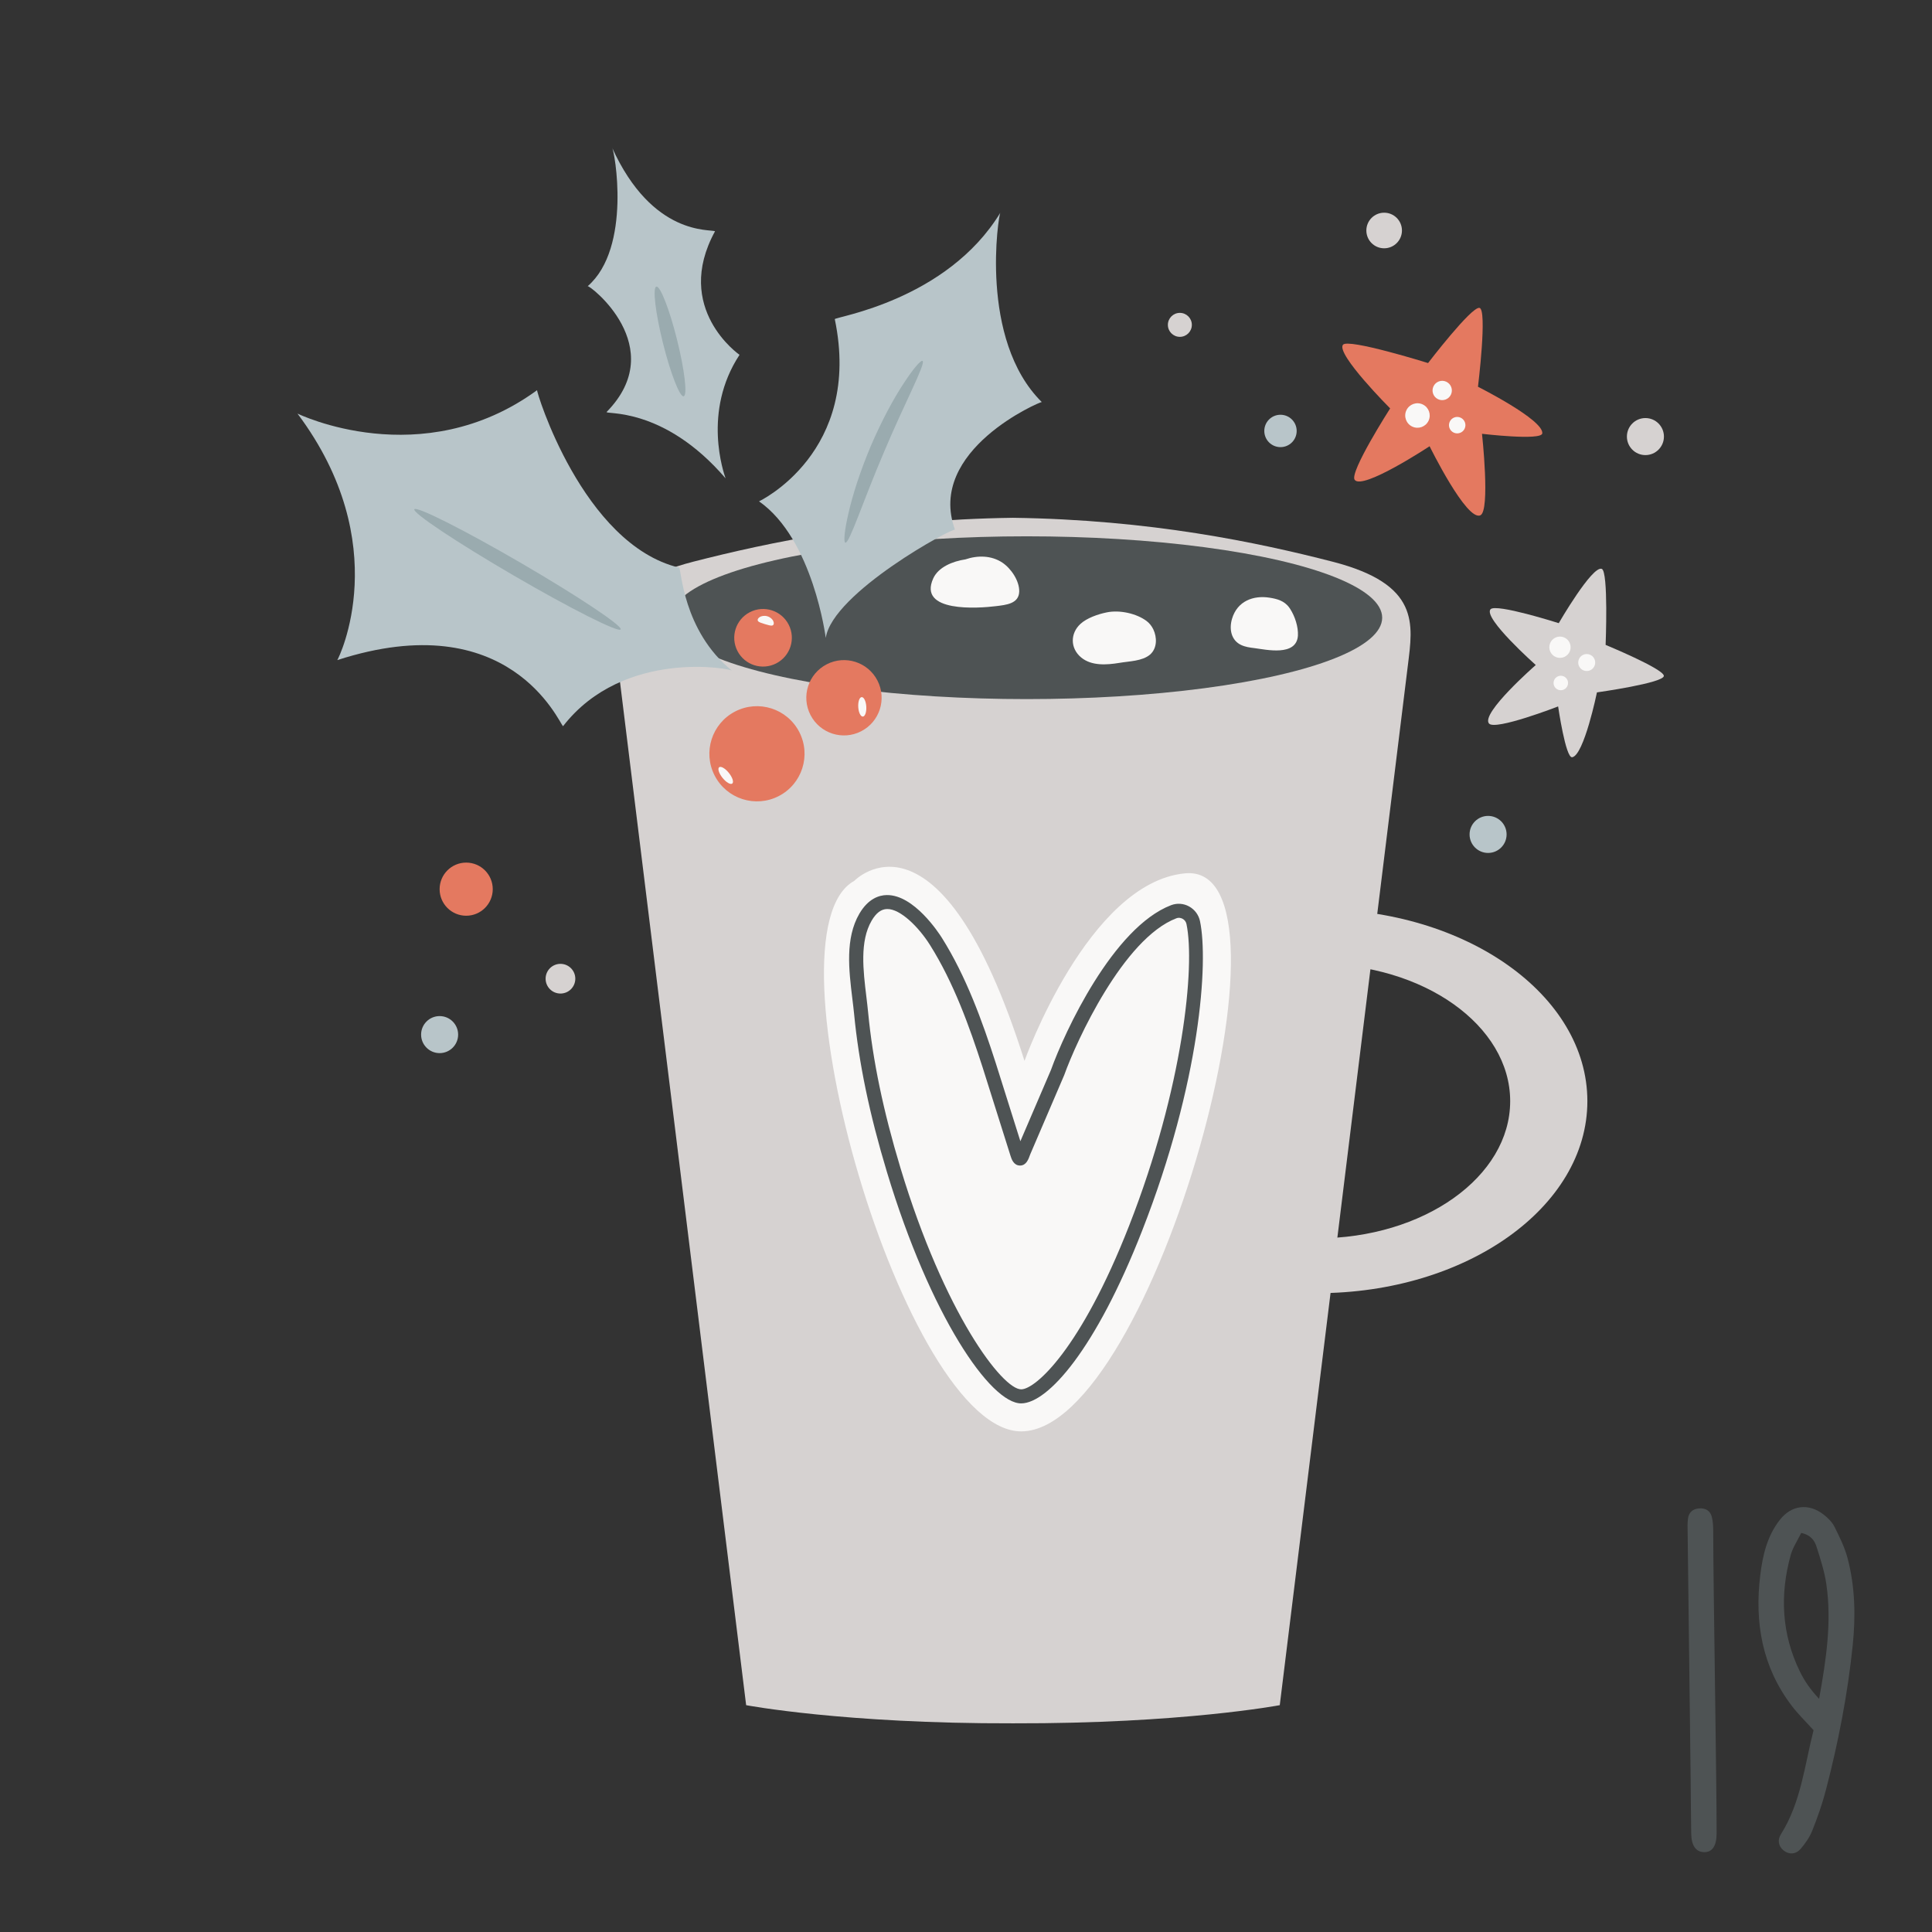
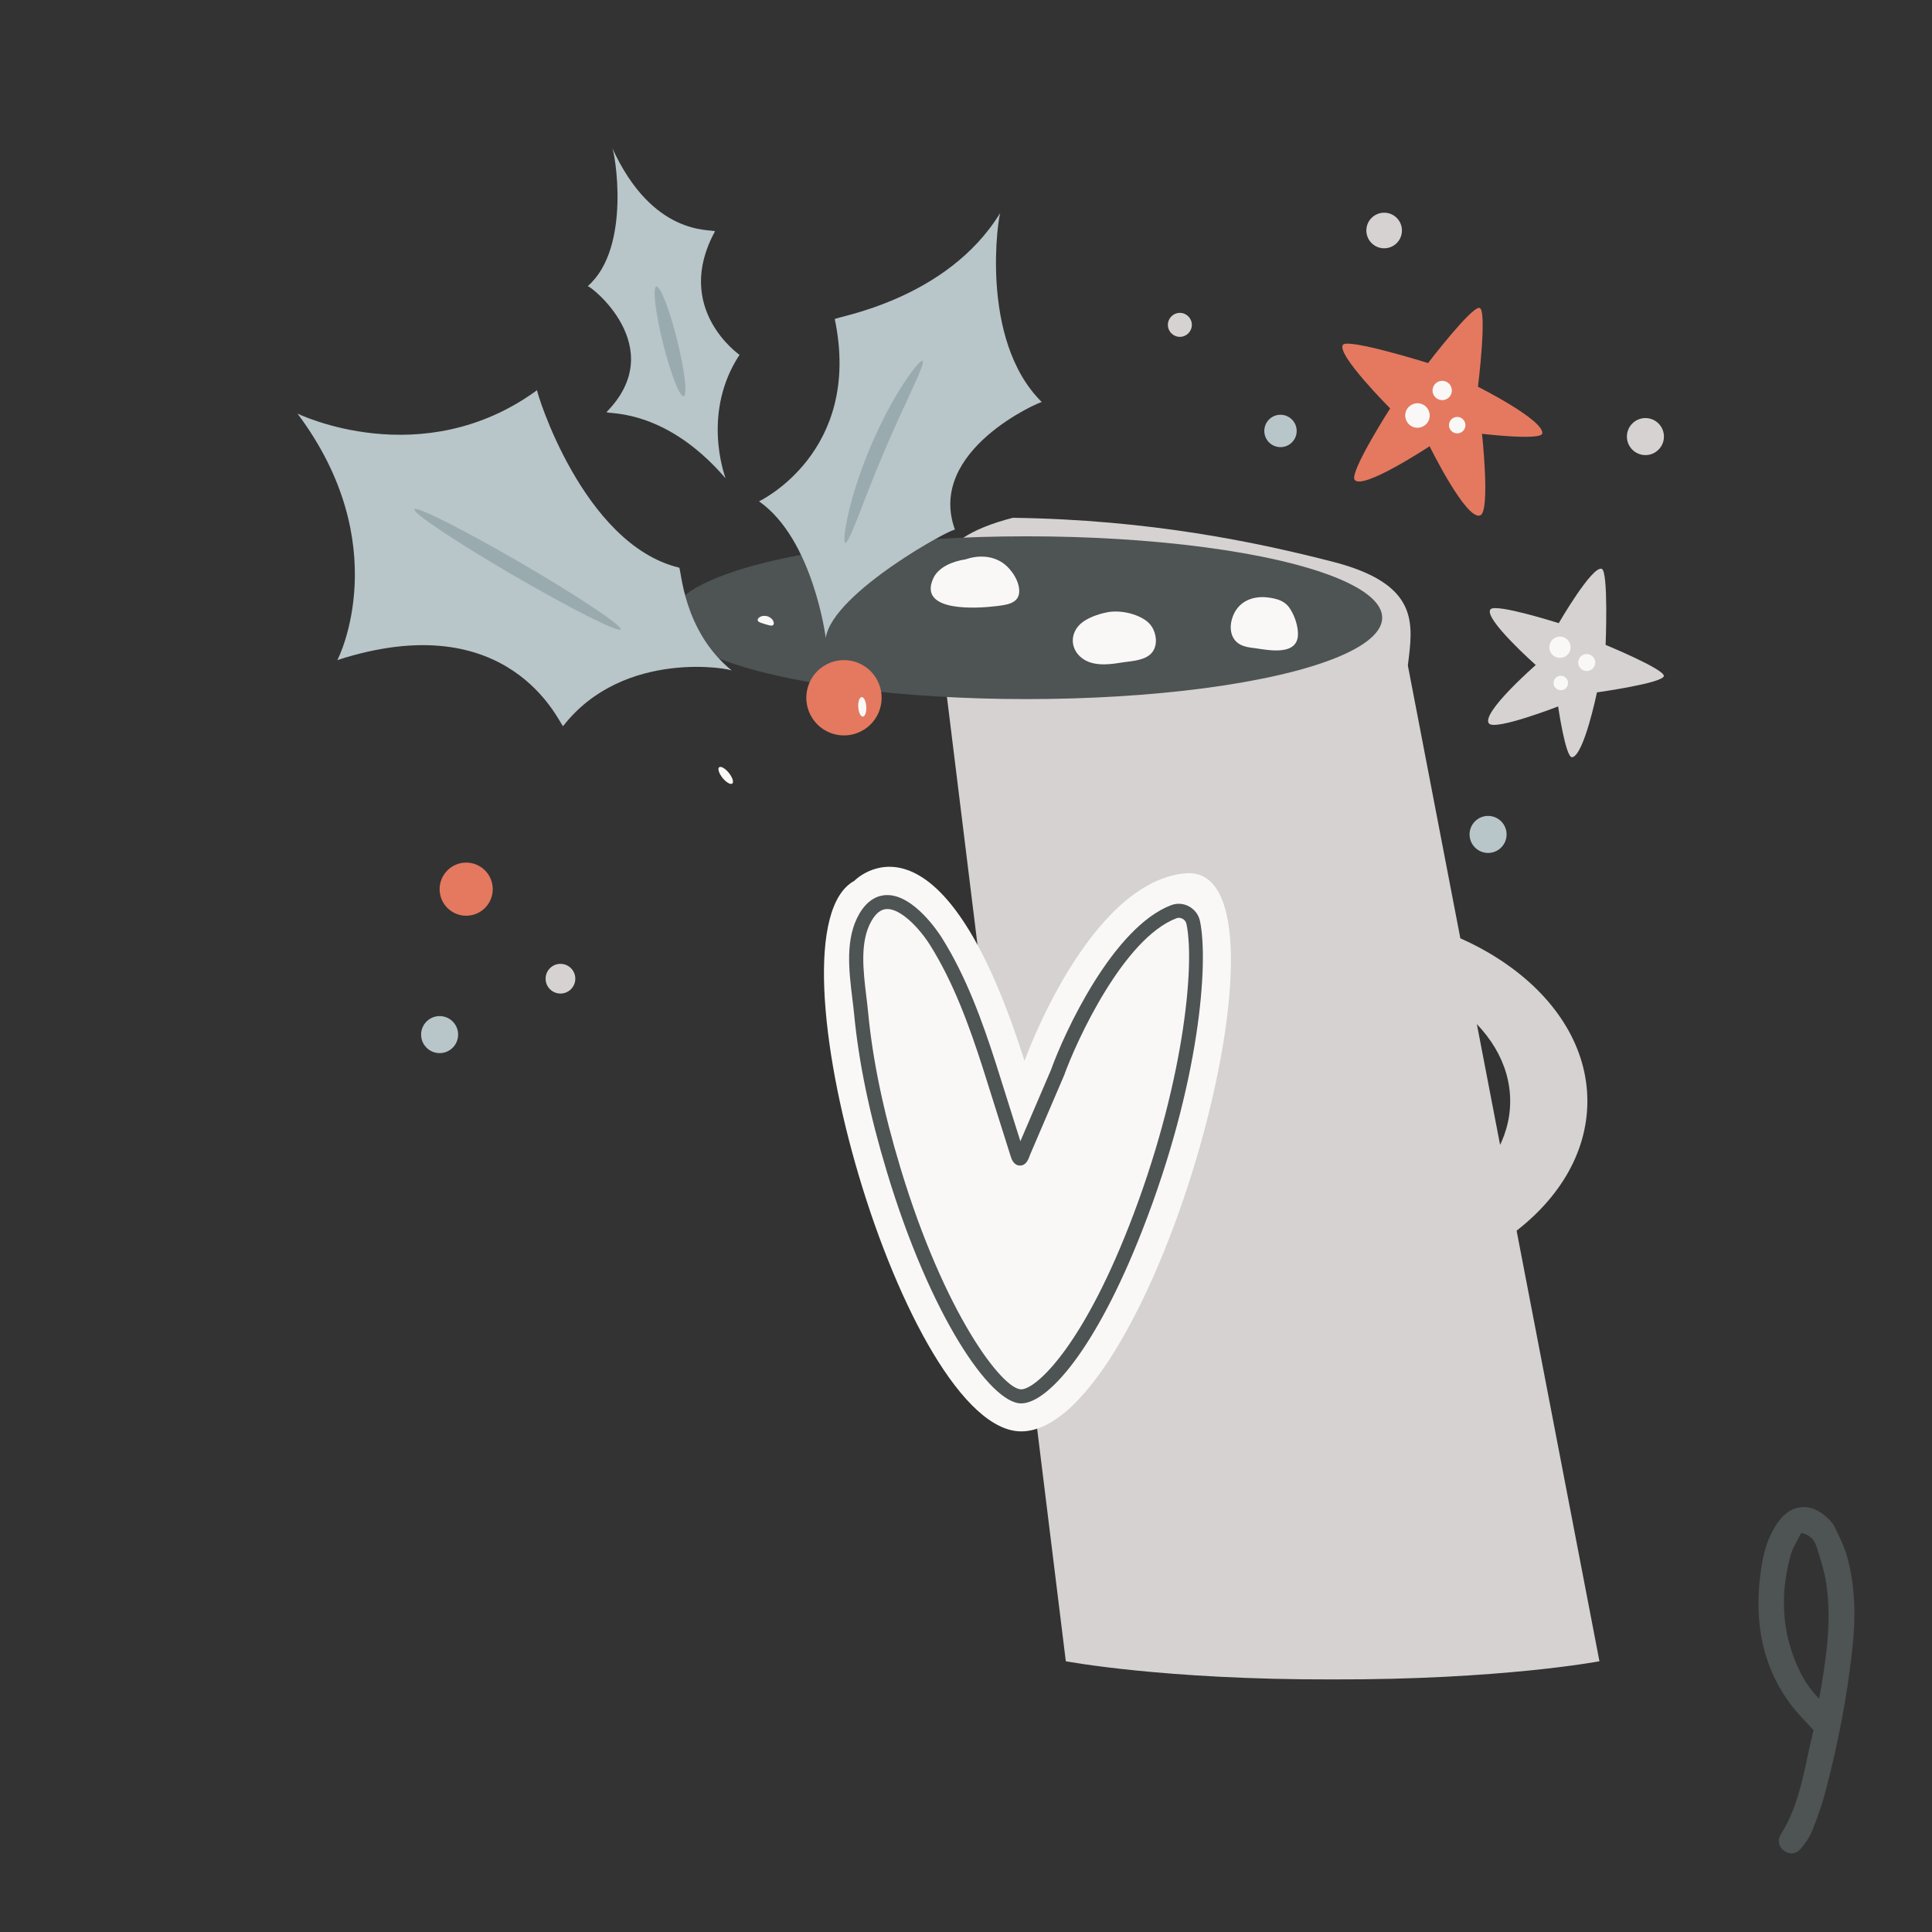
<svg xmlns="http://www.w3.org/2000/svg" version="1.1" id="Layer_1" x="0px" y="0px" viewBox="0 0 216 216" style="enable-background:new 0 0 216 216;" xml:space="preserve">
  <rect x="0" y="0" width="216" height="216" fill="#333333" stroke="none" />
  <style type="text/css">
	.st0{fill:#4E5354;}
	.st1{fill:#F9F8F7;}
	.st2{fill:#E47960;}
	.st3{fill:#B8C5C9;}
	.st4{fill:#9AABAF;}
	.st5{fill:#BC8E4B;}
	.st6{fill:#EFEFEF;}
	.st7{fill:#CC614C;}
	.st8{fill:#E0E0E0;}
	.st9{fill:#E0DBDA;}
	.st10{fill:#D1C9C7;}
	.st11{fill:#D36954;}
	.st12{fill:#F1EFEE;}
	.st13{fill:#E8E5E3;}
	.st14{fill:#A5793F;}
	.st15{fill:#FFFEFF;}
	.st16{fill:#CEC6C4;}
	.st17{fill:#97AAAF;}
	.st18{fill:#E9E1DB;}
	.st19{fill:#D6D2D1;}
	.st20{fill:#353C3D;}
	.st21{fill:#AA7D41;}
	.st22{fill:#A87C42;}
	.st23{fill:#EFEDED;}
	.st24{fill:#C6BEBD;}
	.st25{fill:#A8793B;}
	.st26{fill:#C4BCBB;}
	.st27{fill:#A37236;}
	.st28{fill:#D4DCDF;}
	.st29{fill:#E99480;}
	.st30{fill:#CC624E;}
	.st31{fill:#7E9296;}
	.st32{fill:#F2EEEB;}
	.st33{fill:#EDEDED;}
	.st34{fill:#D8BFAB;}
	.st35{fill:#FFFFFF;}
	.st36{fill:#9E743C;}
	.st37{fill:#F2EFED;}
	.st38{fill:#ECE9E9;}
	.st39{fill:#E7D1BD;}
</style>
  <g>
    <g>
      <g>
        <g>
          <g>
            <path class="st19" d="M174.27,69.67c0,0-7.04-2.24-7.63-1.55c-0.84,0.99,5.06,6.23,5.06,6.23s-6.18,5.4-5.23,6.54       c0.69,0.82,7.73-1.91,7.73-1.91s0.84,5.8,1.57,5.68c1.32-0.21,2.77-7.25,2.77-7.25s7.57-1.06,7.48-1.86s-6.51-3.45-6.51-3.45       s0.33-8.21-0.43-8.5C178.02,63.19,174.27,69.67,174.27,69.67z" />
          </g>
        </g>
      </g>
      <g>
        <g>
          <g>
            <ellipse transform="matrix(0.174 -0.985 0.985 0.174 73.574 235.842)" class="st1" cx="177.32" cy="74.08" rx="0.95" ry="0.95" />
          </g>
        </g>
      </g>
      <g>
        <g>
          <g>
            <ellipse transform="matrix(0.174 -0.985 0.985 0.174 68.924 234.884)" class="st1" cx="174.43" cy="76.37" rx="0.81" ry="0.81" />
          </g>
        </g>
      </g>
      <g>
        <g>
          <g>
            <ellipse transform="matrix(0.174 -0.985 0.985 0.174 72.787 231.494)" class="st1" cx="174.34" cy="72.37" rx="1.19" ry="1.19" />
          </g>
        </g>
      </g>
    </g>
    <g>
      <g>
        <g>
          <g>
            <path class="st2" d="M155.42,45.66c0,0-4.56,7.12-3.97,7.98c0.85,1.22,8.38-3.75,8.38-3.75s4.14,8.43,5.68,7.72       c1.12-0.52,0.18-9.11,0.18-9.11s6.66,0.79,6.74-0.05c0.15-1.52-7.19-5.21-7.19-5.21s1.07-8.68,0.16-8.82s-5.74,6.17-5.74,6.17       s-8.98-2.8-9.52-2.04C149.37,39.6,155.42,45.66,155.42,45.66z" />
          </g>
        </g>
      </g>
      <g>
        <g>
          <g>
            <ellipse transform="matrix(0.423 -0.906 0.906 0.423 53.56 171.265)" class="st1" cx="161.2" cy="43.59" rx="1.08" ry="1.08" />
          </g>
        </g>
      </g>
      <g>
        <g>
          <g>
            <ellipse transform="matrix(0.423 -0.906 0.906 0.423 51.011 175.023)" class="st1" cx="162.88" cy="47.47" rx="0.92" ry="0.92" />
          </g>
        </g>
      </g>
      <g>
        <g>
          <g>
            <ellipse transform="matrix(0.423 -0.906 0.906 0.423 49.43 170.369)" class="st1" cx="158.43" cy="46.39" rx="1.37" ry="1.37" />
          </g>
        </g>
      </g>
    </g>
    <g>
      <circle class="st2" cx="52.12" cy="99.41" r="2.97" />
    </g>
    <g>
-       <path class="st0" d="M191.92,204.96c0,1.44-0.5,2.15-1.44,2.11c-0.87-0.03-1.38-0.73-1.4-2.05c-0.04-2.21-0.04-4.43-0.07-6.65    c-0.11-9.02-0.22-18.03-0.33-27.05c-0.01-0.51-0.03-1.04,0.04-1.54c0.09-0.7,0.54-1.09,1.25-1.14c0.7-0.05,1.24,0.26,1.41,0.94    c0.14,0.54,0.16,1.12,0.16,1.68C191.54,176.83,191.93,199.29,191.92,204.96z" />
      <path class="st0" d="M202.76,193.44c-0.87-0.97-1.73-1.79-2.44-2.73c-3.31-4.34-4.17-9.3-3.52-14.61    c0.27-2.22,0.77-4.37,2.19-6.18c1.29-1.66,3.23-1.89,4.89-0.59c0.48,0.37,0.96,0.84,1.22,1.37c0.57,1.14,1.15,2.31,1.47,3.54    c0.83,3.17,0.9,6.42,0.57,9.66c-0.56,5.48-1.61,10.89-3,16.22c-0.4,1.54-0.93,3.05-1.52,4.53c-0.3,0.75-0.78,1.45-1.31,2.06    c-0.56,0.65-1.35,0.64-1.93,0.15c-0.54-0.46-0.69-1.13-0.26-1.81C201.37,201.47,201.76,197.33,202.76,193.44z M201.38,171.38    c-0.4,0.83-0.93,1.6-1.17,2.45c-1.24,4.46-1.03,8.84,1.02,13.05c0.51,1.04,1.16,2,2.15,3.05c0.8-4.44,1.42-8.59,0.81-12.8    c-0.2-1.41-0.65-2.79-1.08-4.15C202.9,172.32,202.54,171.64,201.38,171.38z" />
    </g>
    <g>
      <g>
        <g>
          <g>
            <g>
              <path class="st19" d="M147.23,101.64c-16.7,0-30.24,9.61-30.24,21.47c0,11.86,13.54,21.47,30.24,21.47s30.24-9.61,30.24-21.47        C177.47,111.25,163.93,101.64,147.23,101.64z M147.23,138.45c-11.94,0-21.61-6.87-21.61-15.34c0-8.47,9.68-15.34,21.61-15.34        s21.61,6.87,21.61,15.34C168.84,131.58,159.16,138.45,147.23,138.45z" />
            </g>
          </g>
        </g>
        <g>
          <g>
            <g>
-               <path class="st19" d="M148.99,62.8c-8.37-2.15-20.34-4.7-35.75-4.91C97.84,58.1,85.86,60.66,77.5,62.8        c-9.81,2.52-8.98,6.97-8.41,11.6l14.33,116.24c0,0,10.95,2.08,29.83,2.03c18.88,0.05,29.83-2.03,29.83-2.03L157.4,74.4        C157.97,69.77,158.8,65.32,148.99,62.8z" />
+               <path class="st19" d="M148.99,62.8c-8.37-2.15-20.34-4.7-35.75-4.91c-9.81,2.52-8.98,6.97-8.41,11.6l14.33,116.24c0,0,10.95,2.08,29.83,2.03c18.88,0.05,29.83-2.03,29.83-2.03L157.4,74.4        C157.97,69.77,158.8,65.32,148.99,62.8z" />
            </g>
          </g>
        </g>
        <g>
          <g>
            <g>
              <ellipse class="st0" cx="114.78" cy="69.06" rx="39.75" ry="9.1" />
            </g>
          </g>
        </g>
        <g>
          <g>
            <g>
              <g>
                <g>
                  <path class="st1" d="M114.54,118.61c0,0,7.11-19.94,17.95-20.97c14.01-1.34-3.56,62.2-18.26,62.39          c-13.03,0.16-29.26-55.76-18.72-61.55C95.51,98.48,105.05,88.55,114.54,118.61z" />
                </g>
              </g>
            </g>
          </g>
          <g>
            <g>
              <g>
                <path class="st0" d="M134.16,102.98c-0.15-0.7-0.59-1.29-1.22-1.64c-0.62-0.34-1.35-0.39-2.01-0.14         c-6.49,2.49-11.91,14.17-13.43,18.42l-3.42,7.97l-2.75-8.73c-1.52-4.72-3.31-9.69-6.04-14.03c-0.31-0.49-3.1-4.8-6.14-4.76         c0,0-0.01,0-0.01,0c-0.85,0.01-2.07,0.39-3.06,2.08c-1.61,2.76-1.17,6.33-0.79,9.47c0.07,0.6,0.15,1.19,0.2,1.74         c0.52,5.43,1.72,11.21,3.67,17.67c4.84,16.04,11.57,25.92,15.03,25.87l0,0c2.97-0.04,8.3-6.02,13.5-19.3         C134.22,120.93,135.12,107.52,134.16,102.98z M126.24,137.03c-5.39,13.78-10.46,18.28-12.06,18.3         c-2.1,0.03-8.59-8.45-13.51-24.76c-1.92-6.36-3.1-12.04-3.61-17.36c-0.05-0.57-0.13-1.16-0.2-1.78         c-0.35-2.9-0.76-6.19,0.59-8.5c0.51-0.87,1.07-1.29,1.73-1.3c0,0,0,0,0.01,0c1.47-0.02,3.52,2.01,4.79,4.03         c2.64,4.2,4.39,9.06,5.88,13.68l3.12,9.89c0.11,0.35,0.34,1.06,1.04,1.08c0.01,0,0.02,0,0.03,0         c0.69-0.01,0.93-0.69,1.13-1.25l3.8-8.86c1.37-3.83,6.62-15.26,12.53-17.53c0.31-0.12,0.57-0.02,0.7,0.05         c0.23,0.12,0.39,0.34,0.44,0.59C133.63,107.99,132.3,121.55,126.24,137.03z" />
              </g>
            </g>
          </g>
        </g>
        <g>
          <g>
            <g>
              <path class="st1" d="M128.94,70.36c-0.18-0.37-0.43-0.69-0.75-0.93c-1.12-0.84-2.99-1.26-4.43-0.97        c-1,0.2-2.24,0.63-2.96,1.29c-1.15,1.05-1.17,2.73,0.08,3.76c1.15,0.95,2.83,0.84,4.27,0.6c1.11-0.19,2.55-0.19,3.42-0.92        C129.4,72.47,129.36,71.23,128.94,70.36z" />
            </g>
          </g>
        </g>
        <g>
          <g>
            <g>
              <path class="st1" d="M144.25,68.09c-0.04-0.06-0.07-0.11-0.11-0.16c-0.55-0.77-1.38-0.98-2.21-1.11        c-1.78-0.28-3.6,0.36-4.19,2.37c-0.34,1.15-0.09,2.4,1.02,2.92c0.47,0.22,0.97,0.29,1.48,0.35c1.33,0.17,4.7,0.95,4.87-1.39        C145.16,70.08,144.78,68.92,144.25,68.09z" />
            </g>
          </g>
        </g>
        <g>
          <g>
            <g>
              <path class="st1" d="M112.06,62.9c-1.22-0.81-2.75-0.83-4.13-0.36c-1.4,0.21-3.01,0.85-3.59,2.12c-1.76,3.85,5.06,3.35,7,3.11        c1.13-0.14,2.57-0.26,2.61-1.63C113.98,64.95,113.05,63.56,112.06,62.9z" />
            </g>
          </g>
        </g>
      </g>
      <g>
        <g>
          <g>
            <g>
              <path class="st3" d="M111.84,23.78c-5.98,9.82-18.46,11.64-18.51,11.9c3.11,14.91-8.47,20.37-8.47,20.37        c6.06,4.24,7.46,15.27,7.46,15.27c0.76-5.07,14.35-12.43,14.45-12.09c-3.25-8.92,9.67-14.39,9.7-14.28        C109.4,37.95,111.65,23.96,111.84,23.78z" />
            </g>
          </g>
        </g>
        <g>
          <g>
            <g>
              <path class="st3" d="M33.26,46.24c0,0,13.89,6.79,26.79-2.62c-0.16-0.05,5.07,17.25,15.87,19.84c0.26,0,0.35,7.05,5.94,11.54        c0.15-0.21-12.11-2.57-18.91,6.19c-0.48-0.41-5.97-13.63-25.24-7.39C37.87,73.58,44.2,60.85,33.26,46.24z" />
            </g>
          </g>
        </g>
        <g>
          <g>
            <g>
-               <ellipse transform="matrix(0.889 -0.458 0.458 0.889 -29.203 48.095)" class="st2" cx="84.62" cy="84.29" rx="5.32" ry="5.32" />
-             </g>
-           </g>
-         </g>
-         <g>
-           <g>
-             <g>
-               <ellipse transform="matrix(0.889 -0.458 0.458 0.889 -23.187 46.968)" class="st2" cx="85.3" cy="71.32" rx="3.22" ry="3.22" />
-             </g>
+               </g>
+           </g>
+         </g>
+         <g>
+           <g>
+             <g>
+               </g>
          </g>
        </g>
        <g>
          <g>
            <g>
              <ellipse transform="matrix(0.889 -0.458 0.458 0.889 -25.258 51.855)" class="st2" cx="94.35" cy="78.03" rx="4.21" ry="4.21" />
            </g>
          </g>
        </g>
        <g>
          <g>
            <g>
              <path class="st3" d="M67.83,46.05c-0.33,0.34,6.31-0.71,13.29,7.43c-0.19-0.56-2.63-7.44,1.56-13.81c0,0-7.47-5.16-2.74-13.81        c-0.48-0.28-6.99,0.62-11.52-9.38c0.29,0.28,2.24,11.22-2.72,15.52C65.88,31.82,74.94,38.79,67.83,46.05z" />
            </g>
          </g>
        </g>
        <g>
          <g>
            <g>
              <g>
                <ellipse transform="matrix(0.503 -0.864 0.864 0.503 -26.268 81.636)" class="st4" cx="57.88" cy="63.67" rx="0.81" ry="13.35" />
              </g>
            </g>
          </g>
        </g>
        <g>
          <g>
            <g>
              <g>
                <path class="st4" d="M103.14,40.35c0.4,0.25-1.95,4.59-4.3,10.17c-2.38,5.56-3.88,10.27-4.33,10.15         c-0.21-0.05-0.11-1.31,0.35-3.29c0.22-0.99,0.55-2.15,0.96-3.42c0.42-1.27,0.93-2.65,1.53-4.08         c0.61-1.42,1.25-2.75,1.87-3.93c0.63-1.18,1.24-2.22,1.8-3.07C102.12,41.19,102.95,40.24,103.14,40.35z" />
              </g>
            </g>
          </g>
        </g>
        <g>
          <g>
            <g>
              <g>
                <ellipse transform="matrix(0.97 -0.242 0.242 0.97 -7.013 19.273)" class="st4" cx="74.93" cy="38.18" rx="0.81" ry="6.32" />
              </g>
            </g>
          </g>
        </g>
        <g>
          <g>
            <g>
              <g>
                <path class="st1" d="M86.4,69.91c-0.11,0.06-0.26,0.03-0.4,0c-0.15-0.04-0.3-0.08-0.47-0.13c-0.17-0.05-0.32-0.1-0.46-0.15         c-0.14-0.05-0.27-0.11-0.34-0.22c-0.06-0.11-0.01-0.27,0.19-0.41c0.19-0.13,0.53-0.2,0.87-0.1c0.34,0.1,0.59,0.34,0.67,0.56         C86.56,69.68,86.51,69.85,86.4,69.91z" />
              </g>
            </g>
          </g>
        </g>
        <g>
          <g>
            <g>
              <g>
                <ellipse transform="matrix(0.998 -0.061 0.061 0.998 -4.627 6.005)" class="st1" cx="96.4" cy="79.06" rx="0.45" ry="1.09" />
              </g>
            </g>
          </g>
        </g>
        <g>
          <g>
            <g>
              <g>
                <ellipse transform="matrix(0.778 -0.628 0.628 0.778 -36.411 70.261)" class="st1" cx="81.16" cy="86.63" rx="0.45" ry="1.17" />
              </g>
            </g>
          </g>
        </g>
      </g>
    </g>
    <g>
      <circle class="st19" cx="62.66" cy="109.42" r="1.66" />
    </g>
    <g>
      <circle class="st3" cx="49.15" cy="115.67" r="2.07" />
    </g>
    <g>
      <circle class="st3" cx="166.37" cy="93.29" r="2.07" />
    </g>
    <g>
      <circle class="st19" cx="183.96" cy="48.81" r="2.07" />
    </g>
    <g>
      <circle class="st3" cx="143.16" cy="48.18" r="1.81" />
    </g>
    <g>
      <circle class="st19" cx="154.75" cy="25.77" r="1.99" />
    </g>
    <g>
      <circle class="st19" cx="131.91" cy="36.32" r="1.34" />
    </g>
  </g>
</svg>